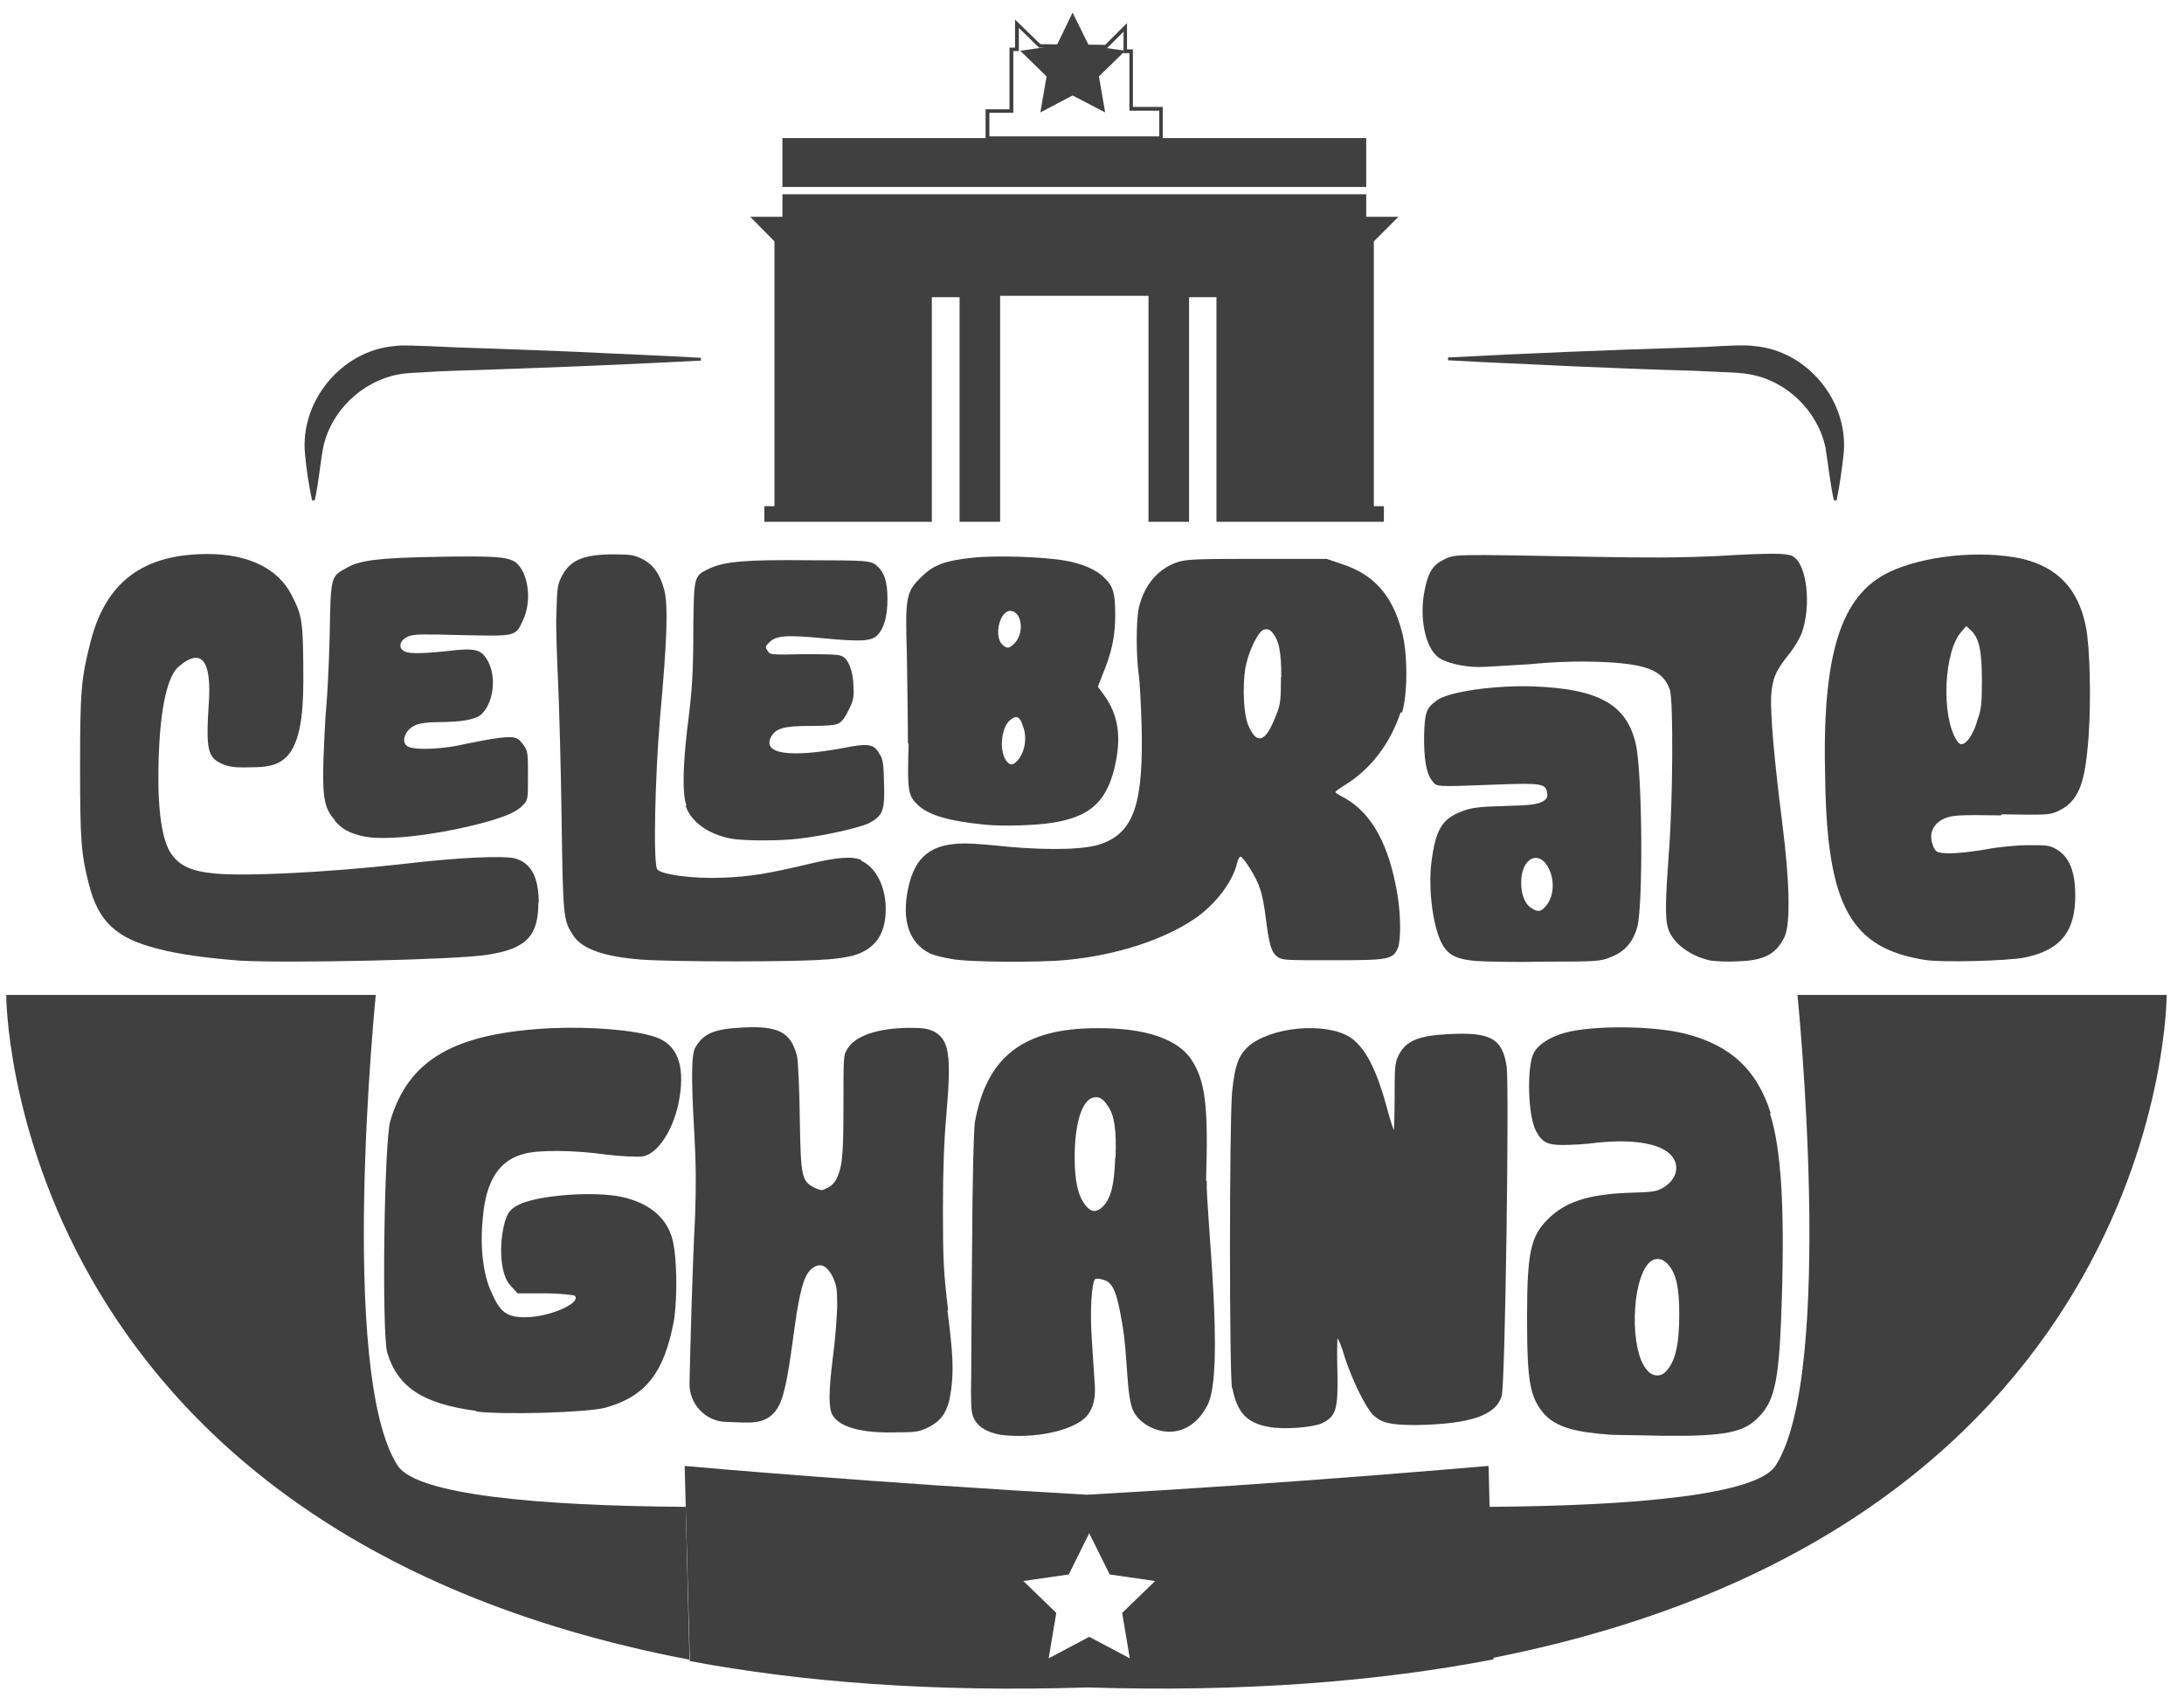
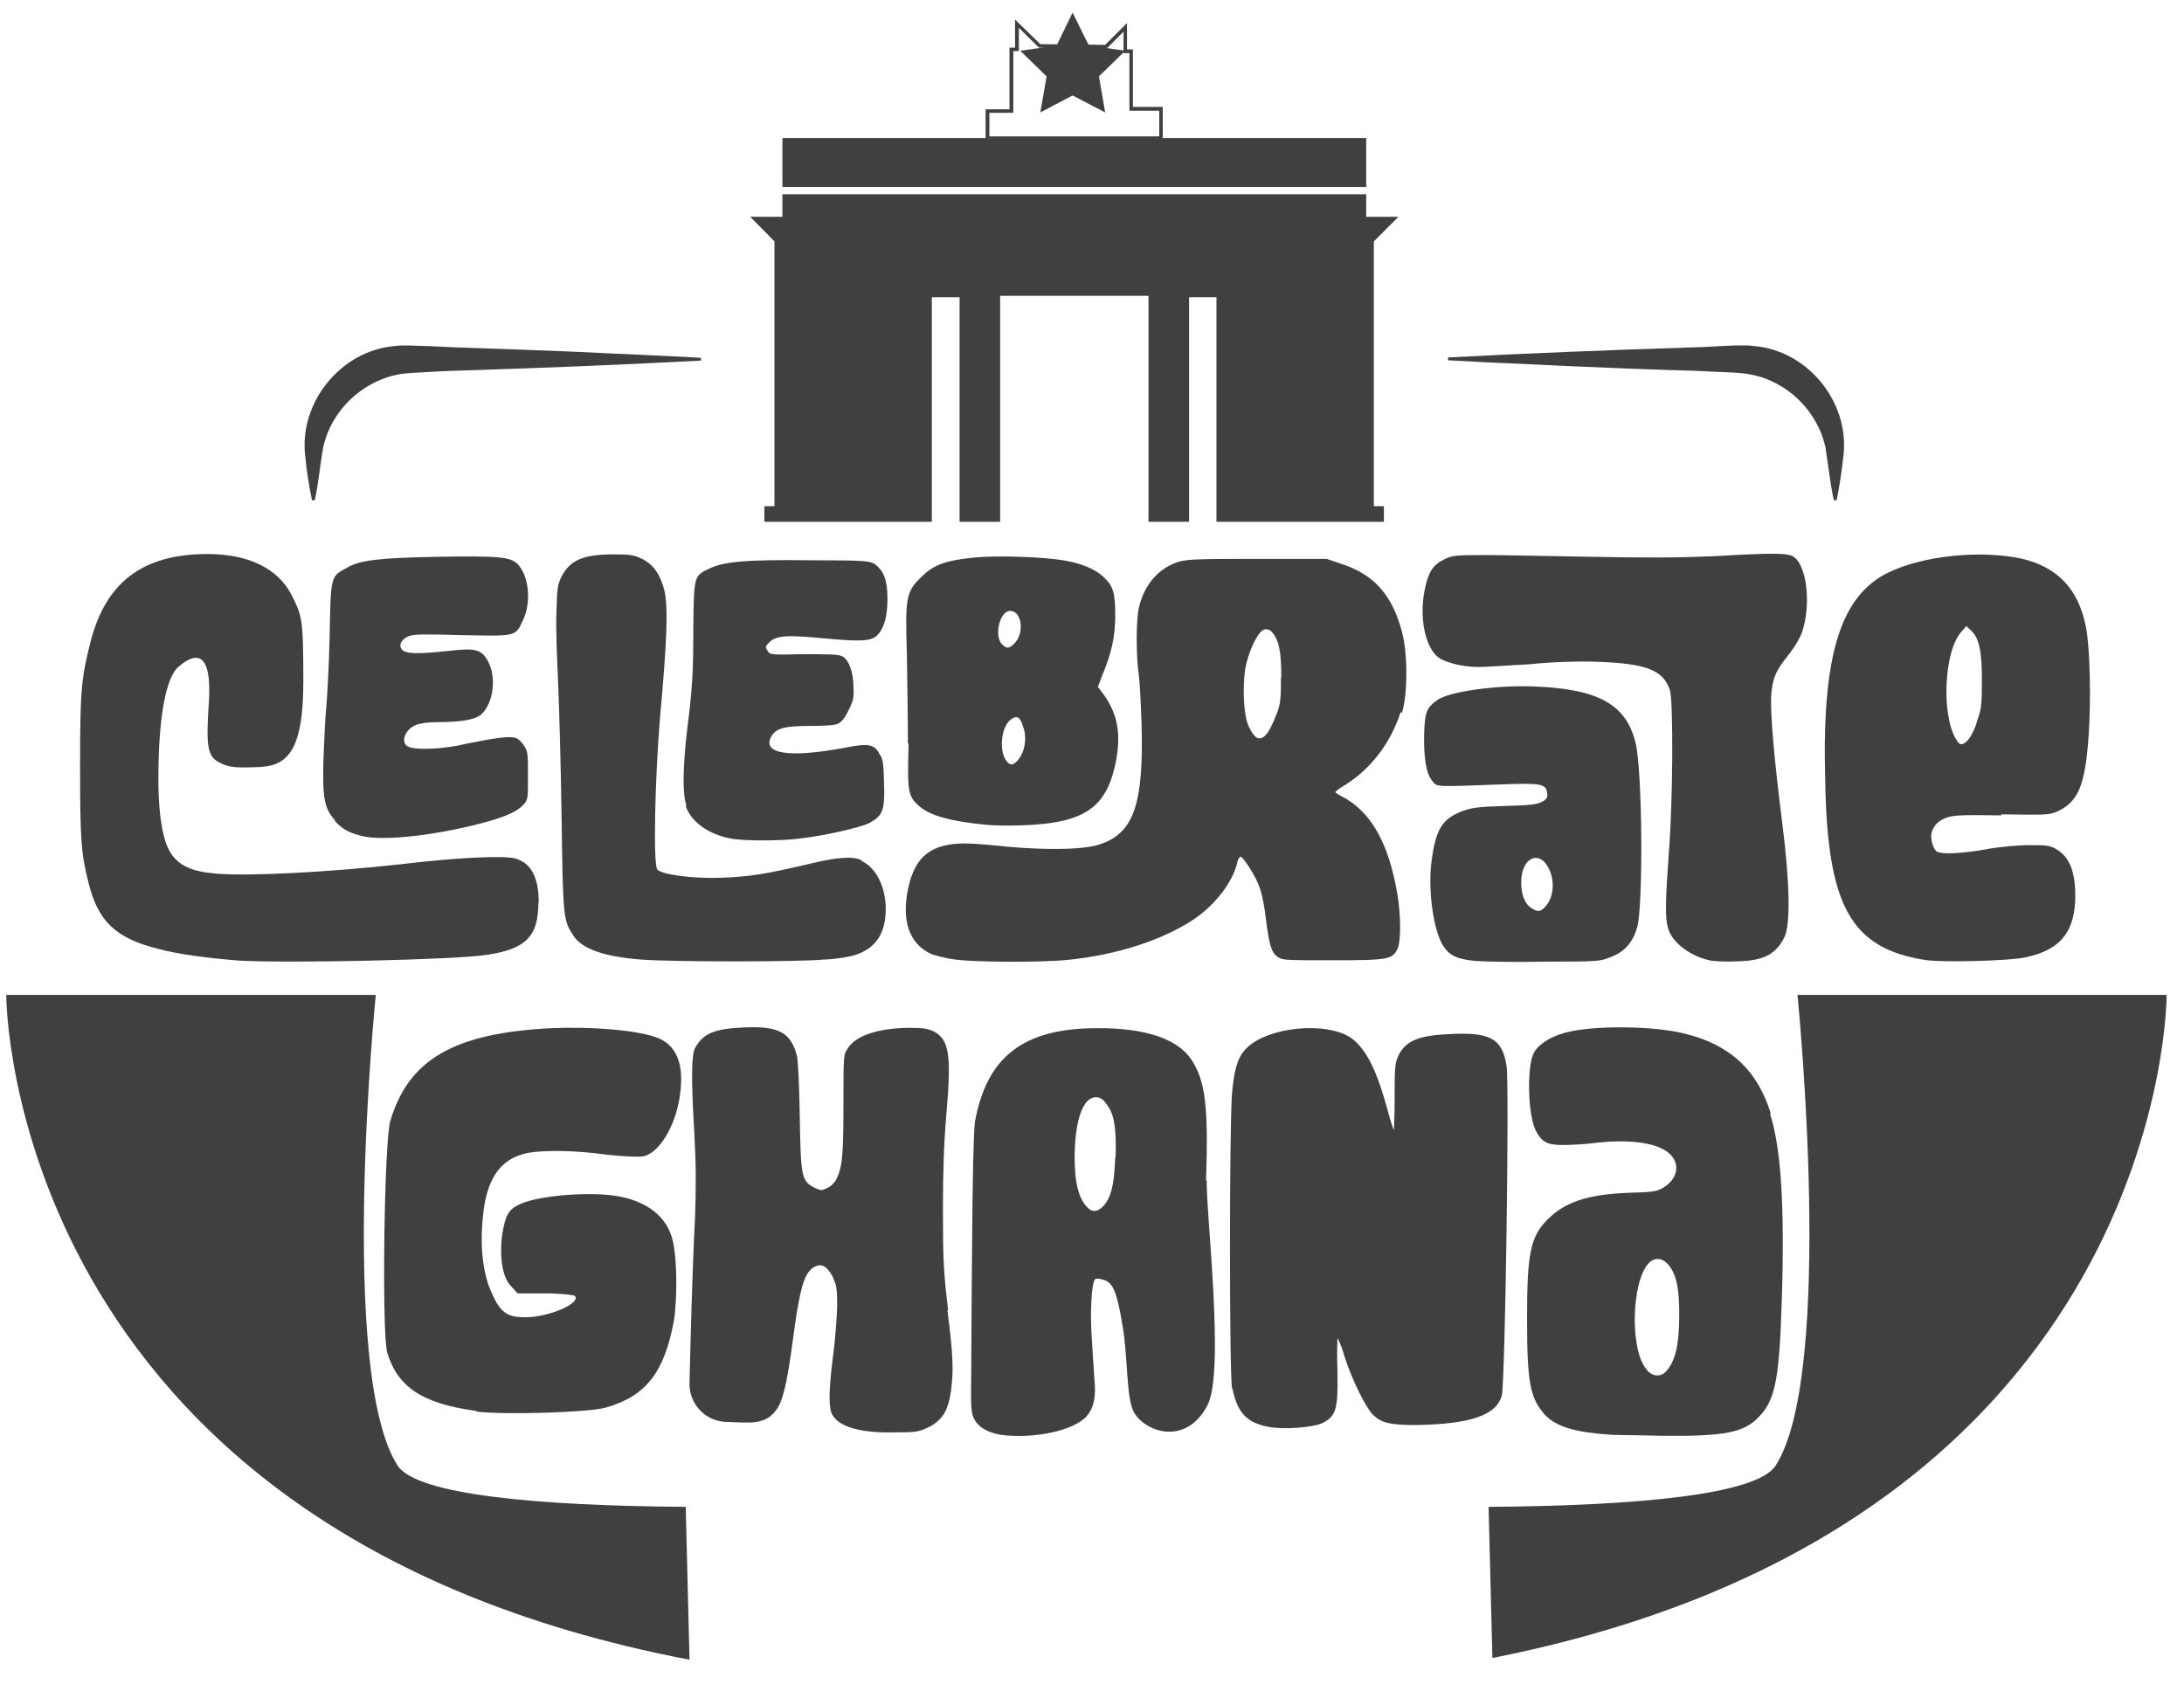
<svg xmlns="http://www.w3.org/2000/svg" width="126" height="98" viewBox="0 0 126 98" fill="none">
  <path d="M125.02 57.408H103.7C103.7 57.408 105.9 79.188 102.44 84.568C101.36 86.248 94.44 86.888 85.88 86.948L86.1 95.668C125.08 87.968 125 57.408 125 57.408H125.02Z" fill="#404041" />
  <path d="M31.06 52.088C31.06 54.008 30.36 54.748 28.14 55.088C26.36 55.388 16.54 55.588 13.8 55.428C12.02 55.288 10.28 55.068 9.12 54.748C6.7 54.148 5.66 53.168 5.12 50.988C4.68 49.248 4.62 48.508 4.62 44.208C4.62 39.908 4.68 39.168 5.22 37.048C6.1 33.588 8.24 31.968 11.98 31.968C14.34 31.968 16.04 32.808 16.82 34.328C17.42 35.528 17.5 35.648 17.5 39.348C17.5 43.648 16.4 44.228 14.78 44.268C13.7 44.308 13.3 44.268 12.94 44.128C11.96 43.728 11.86 43.388 12.06 40.328C12.22 37.008 10.86 37.988 10.28 38.488C9.58 39.128 9.18 41.268 9.14 44.428C9.1 46.908 9.38 48.488 9.84 49.208C10.32 49.948 11.04 50.288 12.46 50.408C14.2 50.568 18.78 50.348 23.12 49.868C26.44 49.468 29 49.368 29.7 49.528C30.64 49.788 31.08 50.608 31.08 52.088H31.06ZM19.34 47.348C18.7 46.648 18.6 46.028 18.66 43.828C18.7 42.788 18.76 41.448 18.82 40.828C18.88 40.228 18.98 38.348 19.02 36.668C19.08 33.208 19.08 33.268 20 32.768C20.74 32.328 21.82 32.188 25.28 32.128C28.74 32.068 29.48 32.128 29.88 32.568C30.52 33.248 30.66 34.748 30.18 35.768C29.74 36.748 29.78 36.708 26.68 36.648C24.4 36.588 23.92 36.588 23.58 36.708C23.1 36.908 22.98 37.288 23.22 37.508C23.46 37.728 24.06 37.748 25.8 37.568C27.44 37.368 27.78 37.468 28.16 38.168C28.66 39.108 28.46 40.588 27.76 41.228C27.42 41.528 26.58 41.668 25.24 41.668C24.74 41.668 24.24 41.728 24 41.828C23.36 42.088 23.1 42.828 23.52 43.068C23.92 43.308 25.64 43.228 26.84 42.928C28.52 42.588 29.42 42.448 29.76 42.588C29.92 42.628 30.12 42.848 30.26 43.068C30.46 43.368 30.46 43.608 30.46 44.788C30.46 46.068 30.46 46.128 30.22 46.408C29.86 46.808 29.34 47.048 28.2 47.388C25.34 48.188 22.06 48.568 20.84 48.228C20.06 48.028 19.74 47.828 19.3 47.348H19.34Z" fill="#404041" />
  <path d="M49.68 49.668C50.52 50.028 51.1 51.148 51.1 52.448C51.1 53.868 50.52 54.728 49.32 55.108C49.02 55.208 48.22 55.348 47.54 55.368C46.1 55.508 38.74 55.508 36.98 55.368C34.9 55.208 33.58 54.768 33.08 53.988C32.5 53.108 32.48 52.988 32.4 47.228C32.36 44.308 32.26 40.768 32.2 39.428C32.14 38.048 32.06 36.228 32.1 35.388C32.14 33.948 32.16 33.748 32.4 33.268C32.88 32.328 33.64 31.988 35.4 31.988C36.4 31.988 36.58 32.028 37.04 32.248C37.72 32.588 38.08 33.148 38.32 34.028C38.56 34.928 38.48 37.028 38.08 41.388C37.78 45.008 37.68 49.848 37.92 50.168C38.18 50.468 39.94 50.708 41.62 50.648C43.3 50.588 44.3 50.408 46.6 49.868C48.24 49.468 49.16 49.388 49.7 49.628L49.68 49.668ZM39.6 46.468C39.36 45.828 39.4 44.208 39.64 42.128C39.94 39.768 40 38.908 40 36.048C40.04 33.268 40.04 33.228 40.88 32.828C41.78 32.388 43.04 32.288 46.76 32.328C50.02 32.328 50.18 32.368 50.5 32.568C51 32.968 51.2 33.508 51.2 34.548C51.2 35.588 51 36.268 50.6 36.668C50.24 37.008 49.62 37.028 47.48 36.828C45.4 36.628 44.76 36.668 44.38 37.068C44.14 37.308 44.14 37.328 44.28 37.548C44.42 37.788 44.48 37.788 46.32 37.748C47.5 37.748 48.34 37.748 48.54 37.848C48.94 37.988 49.24 38.748 49.24 39.668C49.28 40.268 49.2 40.508 48.94 41.008C48.78 41.368 48.54 41.688 48.36 41.748C48.2 41.848 47.62 41.888 46.74 41.888C45.2 41.888 44.76 42.028 44.48 42.528C43.98 43.508 45.56 43.728 48.62 43.168C50.1 42.868 50.44 42.928 50.74 43.508C50.94 43.768 50.98 44.108 51 45.148C51.06 46.768 50.94 47.068 50.12 47.508C49.52 47.768 47.66 48.208 46.12 48.388C45.08 48.528 42.86 48.528 42.18 48.388C40.86 48.148 39.86 47.408 39.56 46.508L39.6 46.468Z" fill="#404041" />
  <path d="M80.8 41.108C80.22 42.888 79.08 44.368 77.64 45.268C77.3 45.468 77.04 45.668 77.04 45.708C77.04 45.748 77.3 45.908 77.62 46.068C79.16 46.968 80.14 48.748 80.62 51.608C80.82 52.808 80.82 54.188 80.66 54.668C80.36 55.368 80.16 55.408 76.9 55.408C74.12 55.408 73.98 55.408 73.7 55.208C73.34 54.948 73.22 54.508 73.02 52.928C72.96 52.388 72.82 51.608 72.68 51.248C72.48 50.608 71.78 49.528 71.58 49.428C71.52 49.428 71.42 49.568 71.38 49.768C71.14 50.848 70.14 52.188 68.9 53.028C67.12 54.228 64.44 55.108 61.58 55.388C60 55.548 55.8 55.528 54.86 55.328C54.46 55.268 53.92 55.128 53.68 55.028C52.44 54.428 52 53.108 52.4 51.228C52.8 49.408 53.72 48.668 55.7 48.668C56.18 48.668 57.32 48.768 58.26 48.868C60.62 49.068 62.72 49.028 63.6 48.668C65.44 47.988 65.98 46.288 65.86 41.808C65.82 40.628 65.76 39.348 65.7 38.948C65.54 37.848 65.54 35.848 65.7 35.088C66 33.748 66.84 32.768 68.02 32.408C68.56 32.268 69.12 32.248 72.6 32.248H76.54L77.42 32.548C79.26 33.148 80.32 34.328 80.88 36.448C81.22 37.688 81.22 40.048 80.88 41.148V41.108H80.8ZM52.38 42.888C52.38 41.548 52.34 39.228 52.32 37.748C52.22 34.488 52.26 34.148 53.16 33.288C53.86 32.588 54.54 32.348 56.06 32.188C57.4 32.028 60.2 32.128 61.44 32.348C62.42 32.508 63.28 32.888 63.7 33.328C64.24 33.828 64.34 34.268 64.34 35.488C64.34 36.708 64.14 37.668 63.6 38.948L63.34 39.628L63.74 40.168C64.48 41.248 64.68 42.388 64.38 43.928C63.94 46.188 62.96 47.148 60.62 47.488C59.68 47.628 57.86 47.688 56.86 47.588C54.78 47.388 53.64 47.048 53.02 46.508C52.38 45.928 52.34 45.708 52.42 42.908L52.38 42.888ZM57.8 37.168C58.1 37.468 58.24 37.428 58.58 37.068C59.12 36.428 58.92 35.248 58.28 35.248C57.68 35.248 57.34 36.668 57.8 37.168ZM59 41.848C58.84 41.368 58.66 41.268 58.36 41.488C57.78 41.848 57.62 43.208 58.02 43.848C58.26 44.188 58.42 44.188 58.7 43.888C59.14 43.408 59.28 42.508 59 41.868V41.848ZM73.92 39.088C73.92 37.548 73.78 36.928 73.38 36.468C73.22 36.295 73.04 36.262 72.84 36.368C72.48 36.628 72 37.688 71.84 38.588C71.68 39.688 71.74 41.268 72.04 41.908C72.4 42.708 72.74 42.808 73.14 42.268C73.28 42.068 73.5 41.588 73.64 41.228C73.88 40.628 73.9 40.328 73.9 39.068L73.92 39.088Z" fill="#404041" />
  <path d="M103.44 32.108C104.24 32.548 104.52 34.928 103.94 36.548C103.84 36.808 103.54 37.328 103.26 37.688C102.42 38.728 102.26 39.128 102.18 40.168C102.14 41.248 102.34 43.688 102.82 47.468C103.26 50.928 103.3 53.288 102.96 54.048C102.48 55.048 101.78 55.428 100.28 55.468C99.7 55.508 99 55.468 98.7 55.428C97.52 55.188 96.44 54.388 96.22 53.508C96.06 52.968 96.08 51.928 96.28 49.208C96.52 46.148 96.54 40.428 96.34 39.808C95.94 38.668 95 38.288 92.18 38.188C91 38.148 89.66 38.188 88.24 38.328C87.06 38.388 85.76 38.488 85.32 38.488C84.42 38.488 83.44 38.248 83 37.948C82.22 37.368 81.86 35.628 82.2 34.008C82.4 33.008 82.68 32.588 83.3 32.288C83.78 32.048 83.94 32.028 85.66 32.028C86.7 32.028 89.46 32.088 91.78 32.128C95.08 32.188 96.72 32.188 98.98 32.088C102.38 31.888 103.08 31.928 103.42 32.088H103.46L103.44 32.108ZM94.36 42.868C94.76 44.488 94.8 52.208 94.46 53.488C94.2 54.388 93.72 54.928 92.92 55.228C92.34 55.468 92.18 55.488 89.18 55.488C87.44 55.528 85.62 55.488 85.12 55.448C84.08 55.348 83.64 55.148 83.28 54.608C82.7 53.728 82.38 51.408 82.58 49.768C82.82 47.888 83.18 47.248 84.36 46.808C84.9 46.608 85.26 46.548 86.82 46.508C88.36 46.468 88.7 46.408 89 46.248C89.24 46.108 89.3 45.988 89.26 45.768C89.2 45.228 88.96 45.168 86.4 45.268C82.74 45.408 82.9 45.408 82.64 45.068C82.28 44.668 82.14 43.748 82.16 42.388C82.2 41.068 82.3 40.848 82.9 40.408C83.58 39.908 86.26 39.528 88.48 39.608C92.22 39.748 93.82 40.648 94.36 42.868ZM89.38 50.168C88.84 48.988 87.76 49.468 87.76 50.908C87.76 51.608 87.96 52.148 88.34 52.388C88.68 52.628 88.88 52.628 89.14 52.328C89.62 51.828 89.72 50.908 89.38 50.168Z" fill="#404041" />
  <path d="M115.44 47.048C112.92 47.008 112.68 47.048 112.22 47.208C111.74 47.408 111.48 47.748 111.42 48.148C111.38 48.508 111.56 49.048 111.76 49.148C112.1 49.308 113.18 49.248 114.58 49.008C115.28 48.868 116.4 48.768 117.04 48.768C118.12 48.768 118.24 48.768 118.68 49.028C119.46 49.508 119.78 50.468 119.72 52.028C119.62 53.908 118.74 54.848 116.82 55.248C115.88 55.448 111.98 55.548 111.04 55.388C106.78 54.708 105.42 52.288 105.3 45.008C105.1 37.788 106.18 34.348 109 33.008C110.98 32.068 114.2 31.728 116.6 32.228C118.68 32.708 119.9 33.948 120.34 36.168C120.58 37.348 120.64 40.428 120.5 42.428C120.3 45.328 119.9 46.268 118.68 46.828C118.2 47.028 118.04 47.028 115.46 46.988V47.028L115.44 47.048ZM112.88 42.708C113.08 43.048 113.28 43.008 113.58 42.648C113.74 42.448 113.98 41.968 114.08 41.548C114.32 40.908 114.34 40.548 114.34 39.228C114.34 37.548 114.18 36.808 113.7 36.368L113.44 36.128L113.18 36.428C112.14 37.528 111.98 41.308 112.88 42.708Z" fill="#404041" />
  <path d="M27.44 81.408C24.36 80.988 22.94 80.028 22.34 78.048C22.02 76.908 22.16 65.868 22.52 64.668C23.58 61.128 26.2 59.608 31.8 59.328C34.1 59.228 36.58 59.428 37.78 59.828C39.06 60.248 39.52 61.428 39.2 63.368C38.92 65.108 37.96 66.588 37.08 66.728C36.8 66.768 35.88 66.728 35.02 66.628C33.08 66.348 30.98 66.348 30.2 66.588C28.82 66.948 28.04 68.108 27.86 70.228C27.68 71.888 27.86 73.528 28.36 74.588C28.86 75.728 29.24 76.008 30.3 76.008C31.68 76.008 33.56 75.188 33.16 74.768C33.12 74.728 32.34 74.628 31.46 74.628H29.86L29.44 74.168C28.98 73.668 28.8 72.468 28.98 71.188C29.16 70.128 29.34 69.808 29.9 69.528C30.96 68.968 34.26 68.708 35.88 69.068C37.36 69.388 38.36 70.168 38.74 71.328C39.06 72.248 39.1 74.768 38.88 76.208C38.32 79.188 37.28 80.568 34.92 81.228C33.86 81.508 29.08 81.648 27.48 81.448V81.408H27.44Z" fill="#404041" />
  <path d="M40.1 70.248C40.16 68.408 40.16 67.248 40.06 65.448C39.86 62.048 39.9 60.868 40.1 60.468C40.58 59.628 41.2 59.368 42.86 59.288C44.9 59.188 45.62 59.548 45.98 60.928C46.04 61.168 46.12 62.748 46.14 64.448C46.2 67.968 46.24 68.148 47.02 68.548C47.38 68.708 47.42 68.708 47.72 68.548C47.92 68.488 48.12 68.248 48.22 68.108C48.58 67.368 48.66 66.868 48.66 63.868C48.66 60.868 48.66 60.868 48.9 60.508C49.34 59.768 50.64 59.328 52.42 59.308C53.26 59.308 53.5 59.348 53.86 59.508C54.76 59.988 54.9 60.828 54.6 64.288C54.46 65.908 54.4 67.488 54.4 69.828C54.4 72.748 54.44 73.428 54.7 75.608H54.66C55 78.268 55.02 79.108 54.86 80.288C54.7 81.388 54.38 81.908 53.66 82.308C53.06 82.608 52.92 82.648 51.74 82.648C49.8 82.708 48.48 82.388 48.04 81.668C47.8 81.308 47.8 80.328 48.04 78.408C48.18 77.408 48.28 76.028 48.3 75.388C48.3 74.308 48.26 74.188 48.04 73.668C47.7 73.028 47.36 72.868 46.94 73.128C46.46 73.428 46.24 74.108 45.96 75.788C45.66 77.728 45.42 80.388 44.86 81.248C44.2 82.268 43.28 82.088 41.92 82.048C40.7 82.028 39.74 81.008 39.78 79.788C39.84 77.268 39.94 73.268 40.1 70.228V70.248Z" fill="#404041" />
  <path d="M69.58 68.128C69.72 63.788 69.54 62.388 68.74 61.148C67.94 59.948 66.08 59.308 63.3 59.328C59.04 59.328 56.92 60.968 56.24 64.768C56.18 65.208 56.1 67.928 56.08 72.228C56.04 75.968 56.04 79.548 56.02 80.268C56.02 81.368 56.06 81.608 56.22 81.908C56.48 82.388 57 82.648 57.7 82.788C59.68 83.048 61.96 82.548 62.7 81.708C63.1 81.228 63.24 80.628 63.14 79.588C63.1 79.088 63.04 78.008 62.98 77.128C62.88 75.648 62.98 74.008 63.18 73.808C63.22 73.768 63.44 73.768 63.66 73.848C64.2 73.988 64.44 74.548 64.74 76.368C65.08 78.188 64.96 80.608 65.4 81.448C65.96 82.568 68.38 83.528 69.66 81.088C70.68 79.148 69.56 69.848 69.62 68.128H69.58ZM64.34 66.788C64.28 68.408 64.1 69.108 63.64 69.608C63.28 69.968 62.96 69.968 62.64 69.568C62.2 69.028 62 68.188 62 66.788C62 64.868 62.4 63.488 63.08 63.328C63.42 63.268 63.62 63.368 63.92 63.828C64.28 64.328 64.42 65.168 64.36 66.788H64.34Z" fill="#404041" />
  <path d="M71.08 80.108C70.92 79.248 70.92 65.068 71.08 63.048C71.24 61.368 71.5 60.748 72.24 60.208C73.8 59.128 76.94 59.008 78.1 60.008C78.88 60.668 79.46 61.868 80.04 64.008C80.2 64.628 80.38 65.168 80.42 65.208C80.42 65.208 80.46 64.388 80.46 63.308C80.46 61.668 80.46 61.328 80.7 60.868C81.12 60.048 81.86 59.748 83.62 59.668C85.96 59.548 86.68 59.908 86.92 61.528C87.08 62.568 86.84 79.788 86.64 80.528C86.32 81.688 84.78 82.168 81.74 82.228C80.18 82.228 79.72 82.108 79.22 81.648C78.8 81.228 78.02 79.668 77.58 78.308C77.42 77.728 77.2 77.228 77.16 77.228C77.16 77.228 77.12 78.088 77.16 79.168C77.2 81.348 77.08 81.728 76.26 82.128C75.72 82.368 74.04 82.508 73.16 82.328C71.92 82.088 71.38 81.508 71.1 80.108H71.08Z" fill="#404041" />
  <path d="M102.12 64.268C102.76 66.288 102.96 69.608 102.8 74.888C102.66 79.488 102.44 80.768 101.48 81.748C100.64 82.648 99.56 82.888 95.86 82.848C94.54 82.808 93.24 82.808 92.94 82.788C90.9 82.648 89.82 82.348 89.14 81.648C88.26 80.668 88.1 79.768 88.1 76.028C88.1 72.288 88.3 71.348 89.3 70.348C90.28 69.368 91.58 68.928 93.88 68.828C95.32 68.788 95.56 68.768 95.96 68.528C96.76 68.048 96.96 67.208 96.36 66.608C95.72 65.968 94.18 65.728 92.2 65.928C91.5 66.028 90.58 66.068 90.16 66.068C89.28 66.068 88.96 65.908 88.62 65.268C88.14 64.388 88.08 61.568 88.48 60.768C88.74 60.268 89.42 59.828 90.3 59.588C91.92 59.148 95.44 59.188 97.22 59.648C99.8 60.288 101.38 61.728 102.16 64.248H102.12V64.268ZM96.88 75.828C96.88 74.348 96.72 73.508 96.24 72.968C95.9 72.568 95.44 72.528 95.1 72.908C94.12 73.988 94.02 77.908 95 79.028C95.3 79.428 95.78 79.468 96.08 79.168C96.66 78.588 96.88 77.588 96.88 75.848V75.828Z" fill="#404041" />
-   <path d="M85.84 84.588C84.62 84.688 74.48 85.588 62.7 86.248C50.64 85.568 40.34 84.668 39.5 84.588L39.8 95.848C46.3 97.068 53.88 97.648 62.72 97.368C71.78 97.648 79.54 97.028 86.16 95.748L85.88 84.608L85.84 84.588ZM64.74 93.068L65.18 95.688L62.84 94.448L60.5 95.688L60.94 93.068L59.04 91.228L61.66 90.848L62.84 88.468L64.02 90.848L66.64 91.228L64.74 93.068Z" fill="#404041" />
  <path d="M39.56 86.948C30.98 86.888 24.04 86.248 22.94 84.568C19.48 79.188 21.68 57.408 21.68 57.408H0.36C0.36 57.408 0.28 88.228 39.78 95.768L39.56 86.948Z" fill="#404041" />
  <path d="M40.42 20.808C35.9 21.048 30.92 21.248 26.38 21.388C25.8 21.408 25.2 21.428 24.62 21.468C24.16 21.508 23.44 21.508 22.98 21.608C20.86 22.008 19.08 23.728 18.64 25.848C18.46 26.848 18.38 27.868 18.16 28.868H18C17.82 27.988 17.68 27.128 17.6 26.228C17.28 23.168 19.7 20.228 22.76 19.968C23.32 19.888 24.08 19.968 24.64 19.968C25.22 19.988 25.82 20.028 26.4 20.048C28.14 20.108 31.68 20.228 33.42 20.308C35.76 20.428 38.1 20.508 40.44 20.648V20.808H40.42Z" fill="#404041" />
  <path d="M83.52 20.628C88.04 20.388 93.02 20.188 97.56 20.048C98.14 20.028 98.74 20.008 99.32 19.968C99.88 19.948 100.64 19.888 101.2 19.968C104.28 20.228 106.68 23.168 106.36 26.228C106.26 27.128 106.14 27.988 105.96 28.868H105.8C105.58 27.868 105.48 26.848 105.32 25.848C104.88 23.728 103.1 21.988 100.98 21.608C100.54 21.508 99.8 21.488 99.34 21.468C98.76 21.448 98.16 21.408 97.58 21.388C95.84 21.348 92.3 21.208 90.56 21.128C88.22 21.008 85.88 20.928 83.54 20.788V20.628H83.52Z" fill="#404041" />
  <path d="M67.08 8.068H56.86V6.308H58.24V2.748H58.56V1.128L60.02 2.548L63.76 2.588L65.02 1.328V2.848H65.36V6.168H67.08V8.068ZM57.08 7.868H66.88V6.388H65.16V3.068H64.82V1.828L63.86 2.788L59.94 2.748L58.78 1.608V2.948H58.46V6.508H57.08V7.848V7.868Z" fill="#404041" />
  <path d="M61.88 0.728L62.82 2.628L64.92 2.928L63.4 4.408L63.76 6.488L61.88 5.508L60.02 6.488L60.38 4.408L58.86 2.928L60.96 2.628L61.88 0.728Z" fill="#404041" />
  <path d="M78.82 10.788V7.968H62.56H61.38H45.14V10.788H78.82Z" fill="#404041" />
  <path d="M79.26 13.928L80.68 12.508H78.82V11.208H45.14V12.508H43.28L44.68 13.928V29.208H44.1V30.108H53.76V17.148H55.36V30.108H57.7V17.068H61.36H62.6H66.26V30.108H68.6V17.148H70.18V30.108H79.84V29.208H79.26V13.928Z" fill="#404041" />
</svg>